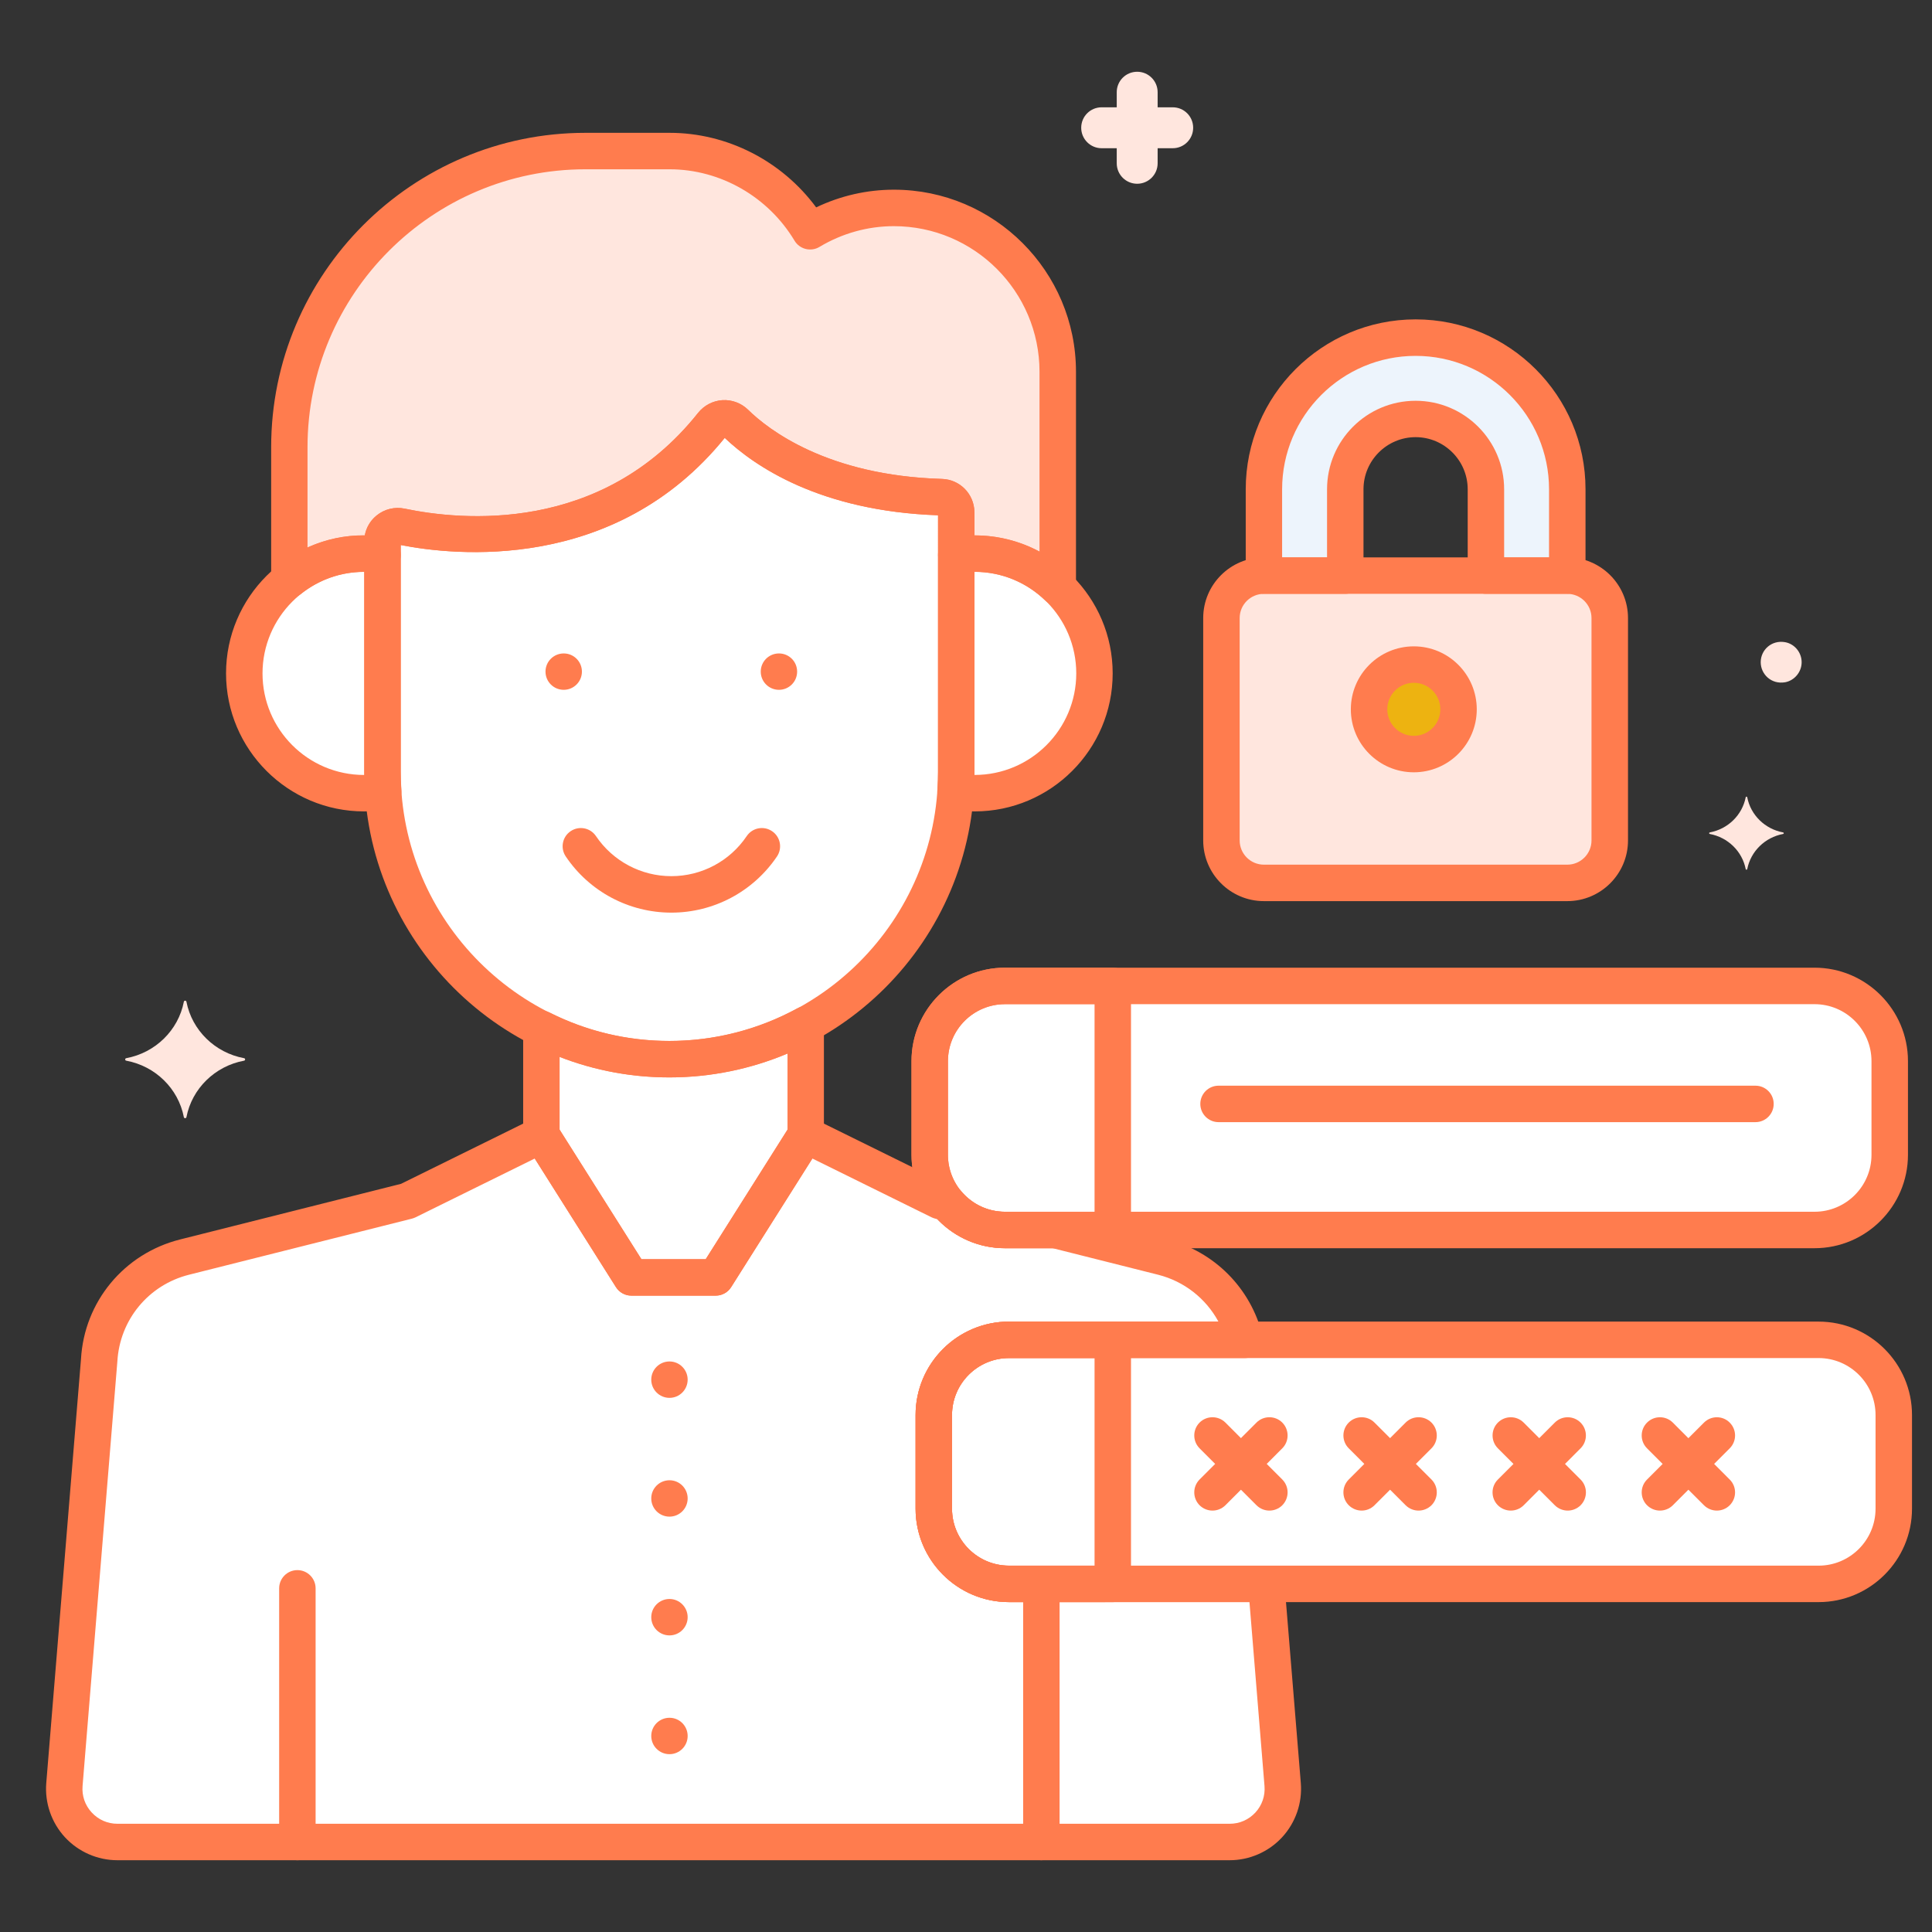
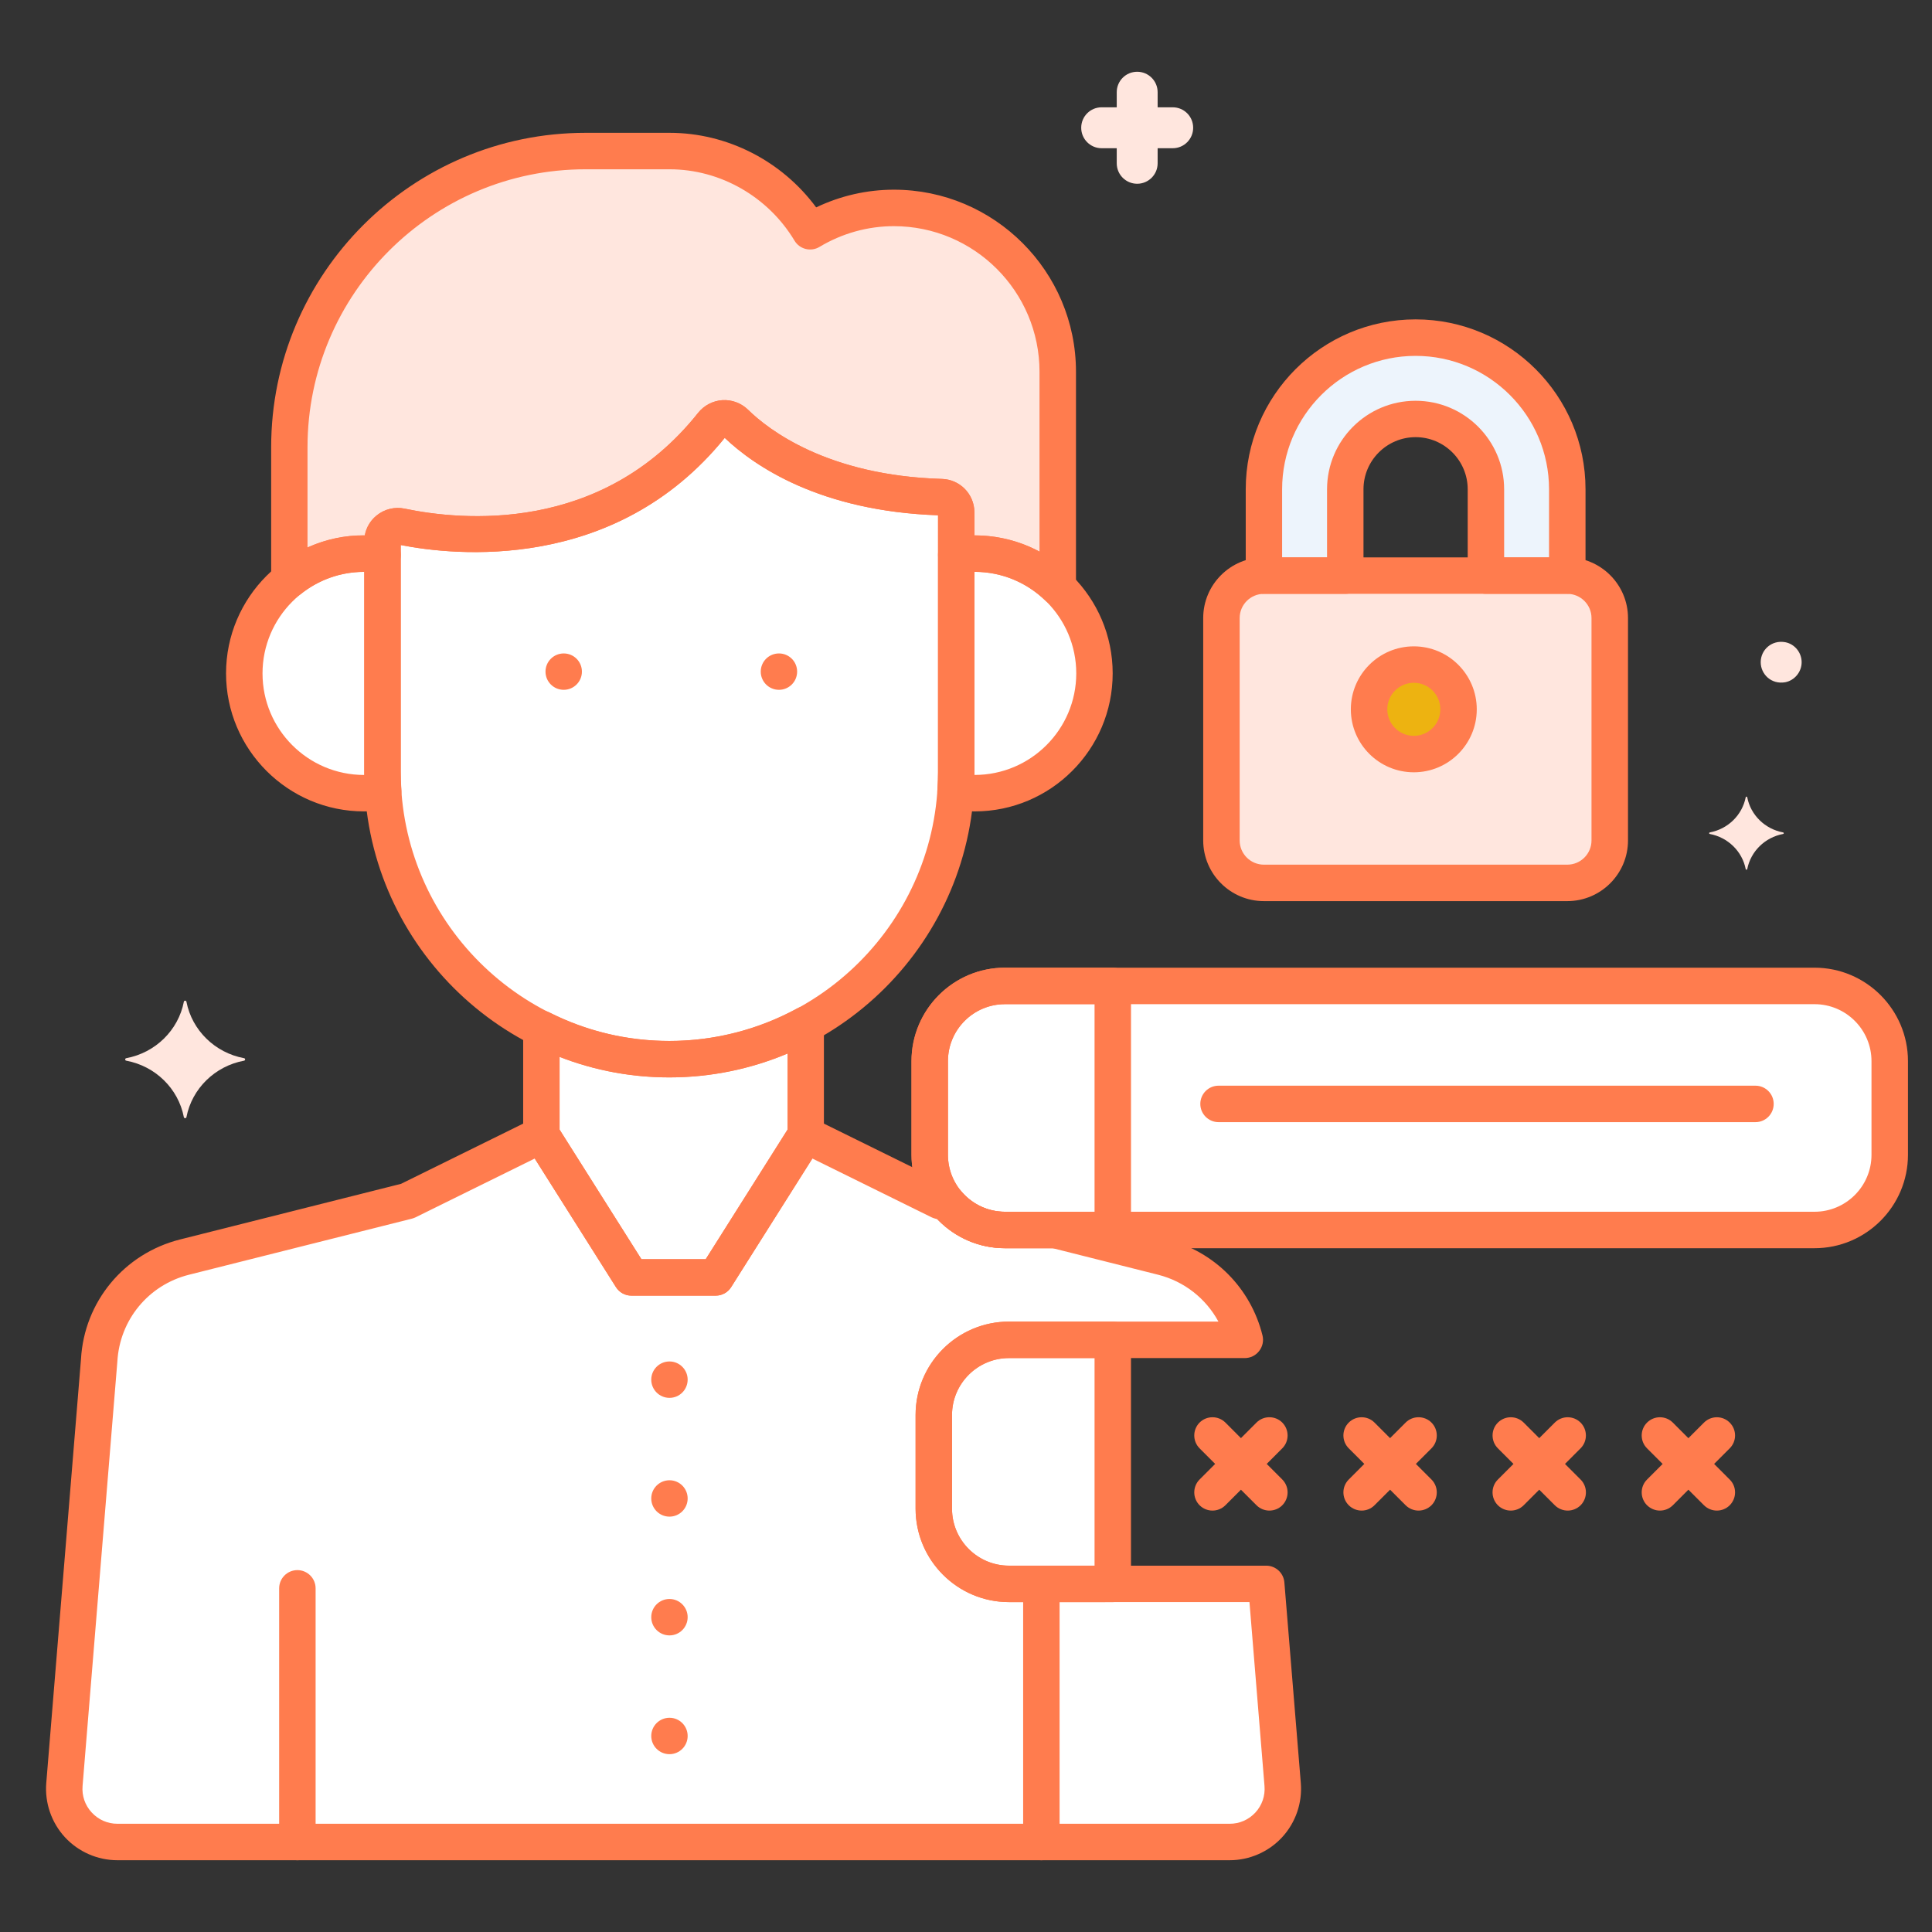
<svg xmlns="http://www.w3.org/2000/svg" version="1.1" id="Layer_1" x="0px" y="0px" width="100px" height="100px" viewBox="0 0 100 100" enable-background="new 0 0 100 100" xml:space="preserve">
  <rect x="0" y="0" width="100" height="100" fill="#333333" stroke="none" />
  <g>
    <path fill="#FFFFFF" d="M34.646,54.822c-2.377,0-4.627-0.571-6.625-1.573v5.495l4.658,7.375h4.368l4.658-7.375v-5.721   C39.602,54.17,37.196,54.822,34.646,54.822L34.646,54.822z M34.646,54.822" />
    <path fill="#FFFFFF" d="M50.447,28.655c-0.323,0-0.641,0.027-0.951,0.075v11.241c0,0.336-0.016,0.666-0.039,0.996   c0.326,0.052,0.654,0.088,0.99,0.088c3.426,0,6.2-2.775,6.2-6.2C56.647,31.432,53.873,28.655,50.447,28.655L50.447,28.655z    M50.447,28.655" />
    <path fill="#FFFFFF" d="M19.797,39.972V29.737c0-0.336,0.001-1.007,0.001-1.007c-0.311-0.048-0.629-0.075-0.953-0.075   c-3.423,0-6.199,2.776-6.199,6.2c0,3.425,2.776,6.2,6.199,6.2c0.338,0,0.668-0.036,0.99-0.088   C19.813,40.638,19.797,40.308,19.797,39.972L19.797,39.972z M19.797,39.972" />
    <path fill="#FFFFFF" d="M36.87,21.956c-5.421,6.821-13.423,5.859-16.113,5.295c-0.491-0.102-0.958,0.266-0.959,0.767v11.954   c0,8.168,6.684,14.851,14.85,14.851c8.168,0,14.85-6.683,14.85-14.851V26.746c0-0.078-0.002-0.156-0.002-0.233   c-0.011-0.422-0.346-0.769-0.767-0.781c-6.169-0.18-9.419-2.625-10.669-3.85C37.719,21.549,37.168,21.583,36.87,21.956   L36.87,21.956z M36.87,21.956" />
    <path fill="#FFE6DE" d="M18.845,28.655c0.324,0,0.642,0.028,0.952,0.075v-0.703c0-0.003,0-0.007,0-0.01   c0.001-0.501,0.469-0.868,0.959-0.767c2.69,0.563,10.692,1.526,16.113-5.295c0.298-0.373,0.849-0.407,1.188-0.074   c1.25,1.225,4.5,3.669,10.669,3.85c0.421,0.013,0.756,0.359,0.767,0.781c0,0.077,0.002,0.155,0.002,0.233v1.984   c0.311-0.047,0.628-0.075,0.951-0.075c1.671,0,3.187,0.665,4.303,1.738v-11.15c0-4.663-3.818-8.481-8.483-8.481   c-1.582,0-3.061,0.447-4.333,1.209c-1.486-2.478-4.189-4.152-7.275-4.152h-4.356c-8.429,0-15.327,6.896-15.327,15.328v6.869   C16.037,29.167,17.381,28.655,18.845,28.655L18.845,28.655z M18.845,28.655" />
    <path fill="#FFFFFF" d="M65.54,81.98H52.225c-2.139,0-3.892-1.751-3.892-3.892v-4.848c0-2.141,1.753-3.894,3.892-3.894H64.43   c-0.512-2.076-2.127-3.745-4.258-4.28l-5.573-1.401h-2.584c-1.196,0-2.268-0.549-2.983-1.403l-0.391-0.099l-6.938-3.42   l-4.656,7.376h-4.368l-4.658-7.376l-6.937,3.42L9.552,65.067c-2.487,0.627-4.278,2.795-4.42,5.355L3.335,92.365   c-0.131,1.603,1.134,2.978,2.743,2.978h57.568c1.611,0,2.875-1.375,2.745-2.978L65.54,81.98z M65.54,81.98" />
    <path fill="#FFFFFF" d="M93.919,51.031H52.015c-2.141,0-3.894,1.751-3.894,3.894v4.848c0,2.141,1.753,3.891,3.894,3.891h41.904   c2.14,0,3.894-1.75,3.894-3.891v-4.848C97.813,52.782,96.061,51.031,93.919,51.031L93.919,51.031z M93.919,51.031" />
-     <path fill="#FFFFFF" d="M94.129,69.348H52.225c-2.139,0-3.892,1.753-3.892,3.894v4.848c0,2.141,1.753,3.892,3.892,3.892h41.904   c2.144,0,3.894-1.751,3.894-3.892v-4.848C98.022,71.101,96.272,69.348,94.129,69.348L94.129,69.348z M94.129,69.348" />
    <path fill="#FFE6DE" d="M81.122,29.795H65.42c-1.209,0-2.196,0.988-2.196,2.194v11.512c0,1.209,0.987,2.199,2.196,2.199h15.702   c1.209,0,2.197-0.99,2.197-2.199V31.989C83.319,30.783,82.331,29.795,81.122,29.795L81.122,29.795z M81.122,29.795" />
    <path fill="#EDF4FC" d="M69.633,29.795v-4.471c0-2.006,1.631-3.64,3.639-3.64c2.007,0,3.639,1.634,3.639,3.64v4.471h4.212v-4.471   c0-4.329-3.524-7.852-7.851-7.852c-4.33,0-7.852,3.523-7.852,7.852v4.471H69.633z M69.633,29.795" />
    <path fill="#FFFFFF" d="M57.597,69.348h-5.372c-2.139,0-3.892,1.753-3.892,3.894v4.848c0,2.141,1.753,3.892,3.892,3.892h5.372   V69.348z M57.597,69.348" />
    <path fill="#FFFFFF" d="M57.597,51.031h-5.582c-2.141,0-3.894,1.751-3.894,3.894v4.848c0,2.141,1.753,3.891,3.894,3.891h5.582   V51.031z M57.597,51.031" />
    <path fill="#EDB311" d="M75.495,36.714c0,1.28-1.04,2.317-2.316,2.317c-1.281,0-2.319-1.037-2.319-2.317s1.038-2.317,2.319-2.317   C74.455,34.396,75.495,35.434,75.495,36.714L75.495,36.714z M75.495,36.714" />
    <path fill="#FFE6DE" d="M60.7,7.672h-0.781v0.78c0,0.585-0.474,1.059-1.059,1.059s-1.058-0.474-1.058-1.059v-0.78h-0.781   c-0.585,0-1.058-0.475-1.058-1.059c0-0.587,0.473-1.059,1.058-1.059h0.781V4.772c0-0.584,0.473-1.058,1.058-1.058   s1.059,0.474,1.059,1.058v0.782H60.7c0.585,0,1.058,0.472,1.058,1.059C61.758,7.197,61.285,7.672,60.7,7.672L60.7,7.672z    M60.7,7.672" />
-     <path fill="#FFE6DE" d="M92.402,33.24c-0.698-0.127-1.268,0.394-1.268,1.035c0,0.617,0.542,1.164,1.268,1.038   c0.478-0.091,0.851-0.528,0.851-1.038C93.252,33.766,92.884,33.33,92.402,33.24L92.402,33.24z M92.402,33.24" />
+     <path fill="#FFE6DE" d="M92.402,33.24c-0.698-0.127-1.268,0.394-1.268,1.035c0,0.617,0.542,1.164,1.268,1.038   c0.478-0.091,0.851-0.528,0.851-1.038C93.252,33.766,92.884,33.33,92.402,33.24z M92.402,33.24" />
    <path fill="#FFE6DE" d="M12.631,54.771c-1.507-0.28-2.695-1.445-2.981-2.92c-0.016-0.075-0.119-0.075-0.134,0   c-0.285,1.475-1.474,2.64-2.98,2.92c-0.076,0.014-0.076,0.117,0,0.13c1.507,0.281,2.695,1.444,2.98,2.922   c0.015,0.073,0.119,0.073,0.134,0c0.286-1.478,1.474-2.641,2.981-2.922C12.707,54.888,12.707,54.784,12.631,54.771L12.631,54.771z    M12.631,54.771" />
    <path fill="#FFE6DE" d="M92.293,43.086c-0.939-0.175-1.679-0.898-1.856-1.818c-0.007-0.046-0.071-0.046-0.08,0   c-0.18,0.92-0.919,1.644-1.859,1.818c-0.045,0.009-0.045,0.072,0,0.08c0.94,0.177,1.68,0.899,1.859,1.818   c0.009,0.045,0.073,0.045,0.08,0c0.18-0.919,0.917-1.642,1.856-1.818C92.34,43.158,92.34,43.095,92.293,43.086L92.293,43.086z    M92.293,43.086" />
    <path fill="#FF7C4E" d="M37.047,67.063h-4.368c-0.324,0-0.624-0.166-0.798-0.44l-4.656-7.376c-0.095-0.149-0.146-0.325-0.146-0.502   v-5.495c0-0.329,0.171-0.631,0.448-0.804c0.279-0.172,0.628-0.188,0.918-0.041c1.946,0.979,4.032,1.475,6.201,1.475   c2.303,0,4.587-0.581,6.606-1.682c0.293-0.16,0.646-0.152,0.933,0.019c0.286,0.17,0.461,0.478,0.461,0.811v5.718   c0,0.177-0.05,0.353-0.145,0.502l-4.658,7.376C37.671,66.896,37.37,67.063,37.047,67.063L37.047,67.063z M33.2,65.176h3.327   l4.234-6.705v-3.944c-1.93,0.813-4.016,1.239-6.114,1.239c-1.965,0-3.871-0.358-5.681-1.066v3.771L33.2,65.176z M33.2,65.176" />
    <path fill="#FF7C4E" d="M50.447,41.998c-0.354,0-0.727-0.032-1.138-0.099c-0.481-0.077-0.823-0.508-0.792-0.994   c0.023-0.357,0.035-0.654,0.035-0.934V28.73c0-0.467,0.34-0.863,0.8-0.933c0.366-0.058,0.734-0.086,1.095-0.086   c3.939,0,7.145,3.205,7.145,7.143C57.592,38.793,54.387,41.998,50.447,41.998L50.447,41.998z M50.438,40.111h0.009   c2.899,0,5.26-2.358,5.26-5.257s-2.36-5.256-5.26-5.256c-0.002,0-0.005,0-0.007,0v10.373C50.44,40.019,50.44,40.065,50.438,40.111   L50.438,40.111z M50.438,40.111" />
    <path fill="#FF7C4E" d="M18.845,41.998c-3.939,0-7.145-3.205-7.145-7.144c0-3.938,3.205-7.143,7.145-7.143   c0.363,0,0.732,0.028,1.098,0.086c0.461,0.069,0.799,0.466,0.799,0.933v11.241c0,0.279,0.011,0.573,0.035,0.934   c0.034,0.486-0.31,0.917-0.79,0.994C19.574,41.966,19.2,41.998,18.845,41.998L18.845,41.998z M18.845,29.599   c-2.899,0-5.257,2.357-5.257,5.257s2.357,5.256,5.257,5.256h0.011c0-0.046-0.001-0.093-0.001-0.14V29.599   C18.854,29.599,18.848,29.599,18.845,29.599L18.845,29.599z M18.845,29.599" />
    <path fill="#FF7C4E" d="M34.646,55.766c-8.708,0-15.792-7.084-15.792-15.794V28.027c0.001-0.529,0.235-1.018,0.639-1.345   c0.409-0.333,0.941-0.463,1.457-0.354c2.897,0.607,10.177,1.338,15.184-4.958c0.309-0.387,0.766-0.626,1.258-0.658   c0.492-0.03,0.976,0.152,1.328,0.496c1.039,1.02,4.096,3.408,10.037,3.581c0.923,0.027,1.663,0.774,1.679,1.705   c0.002,0.085,0.004,0.167,0.004,0.252v13.228C50.44,48.682,43.354,55.766,34.646,55.766L34.646,55.766z M20.741,28.211v11.761   c0,7.668,6.237,13.907,13.905,13.907c7.669,0,13.906-6.239,13.906-13.907V26.746c0-0.025,0-0.052,0-0.074   c-6.116-0.216-9.507-2.549-11.041-4.006C31.825,29.688,23.46,28.747,20.741,28.211L20.741,28.211z M20.563,28.175 M37.61,22.544   h-0.002C37.608,22.544,37.608,22.544,37.61,22.544L37.61,22.544z M37.61,22.544" />
    <path fill="#FF7C4E" d="M54.75,31.339c-0.241,0-0.478-0.091-0.656-0.265c-0.986-0.952-2.28-1.476-3.646-1.476   c-0.259,0-0.53,0.022-0.806,0.063c-0.273,0.042-0.55-0.037-0.758-0.216c-0.209-0.179-0.33-0.44-0.33-0.716v-1.986   c0-0.023,0-0.05-0.001-0.074c-6.116-0.214-9.507-2.548-11.041-4.006c-5.687,7.023-14.051,6.083-16.77,5.547v0.52   c0,0.275-0.121,0.537-0.33,0.716c-0.208,0.179-0.484,0.258-0.758,0.216c-0.276-0.041-0.549-0.063-0.808-0.063   c-1.204,0-2.337,0.398-3.28,1.151c-0.281,0.226-0.669,0.271-0.998,0.115c-0.325-0.157-0.533-0.488-0.533-0.85v-6.869   c0-8.971,7.298-16.271,16.269-16.271h4.356c2.984,0,5.812,1.459,7.584,3.859c1.261-0.603,2.636-0.916,4.024-0.916   c5.197,0,9.424,4.227,9.424,9.424v11.15c0,0.38-0.227,0.722-0.573,0.87C54.999,31.314,54.873,31.339,54.75,31.339L54.75,31.339z    M50.447,27.712c1.188,0,2.335,0.29,3.358,0.839v-9.308c0-4.157-3.381-7.537-7.539-7.537c-1.345,0-2.675,0.369-3.849,1.073   c-0.213,0.13-0.471,0.167-0.713,0.107c-0.244-0.061-0.452-0.215-0.581-0.431c-1.365-2.276-3.841-3.693-6.465-3.693h-4.356   c-7.93,0-14.385,6.454-14.385,14.384v5.19c0.922-0.417,1.927-0.643,2.963-0.625c0.074-0.405,0.287-0.768,0.611-1.029   c0.409-0.333,0.941-0.463,1.457-0.354c2.897,0.607,10.177,1.338,15.184-4.958c0.309-0.387,0.766-0.626,1.258-0.658   c0.491-0.031,0.976,0.152,1.329,0.496c1.038,1.02,4.097,3.408,10.036,3.581c0.923,0.027,1.663,0.774,1.679,1.705   c0.002,0.085,0.004,0.167,0.004,0.252v0.966H50.447z M50.447,27.712" />
    <path fill="#FF7C4E" d="M53.901,96.285c-0.521,0-0.943-0.423-0.943-0.942v-13.13c0-0.521,0.423-0.944,0.943-0.944   s0.943,0.424,0.943,0.944v13.13C54.845,95.862,54.422,96.285,53.901,96.285L53.901,96.285z M53.901,96.285" />
    <path fill="#FF7C4E" d="M15.393,96.285c-0.522,0-0.944-0.423-0.944-0.942v-13.13c0-0.521,0.422-0.944,0.944-0.944   c0.521,0,0.943,0.424,0.943,0.944v13.13C16.335,95.862,15.914,96.285,15.393,96.285L15.393,96.285z M15.393,96.285" />
-     <path fill="#FF7C4E" d="M34.749,47.238c-2.194,0-4.238-1.087-5.465-2.907c-0.292-0.431-0.18-1.017,0.252-1.309   s1.018-0.179,1.31,0.253c0.878,1.3,2.337,2.075,3.903,2.075c1.567,0,3.026-0.775,3.902-2.075c0.292-0.432,0.878-0.545,1.31-0.253   c0.434,0.292,0.546,0.878,0.255,1.309C38.985,46.151,36.943,47.238,34.749,47.238L34.749,47.238z M34.749,47.238" />
    <path fill="#FF7C4E" d="M63.646,96.285H6.078c-1.03,0-2.02-0.435-2.718-1.191c-0.697-0.758-1.049-1.78-0.965-2.806l1.797-21.942   c0.165-2.964,2.228-5.462,5.129-6.192l11.436-2.879l6.848-3.376c0.434-0.215,0.956-0.065,1.215,0.343l4.38,6.935h3.327l4.379-6.935   c0.26-0.408,0.782-0.558,1.214-0.343l6.85,3.376l0.292,0.073c0.192,0.049,0.365,0.157,0.493,0.311   c0.565,0.676,1.39,1.063,2.261,1.063h2.584c0.078,0,0.157,0.011,0.232,0.029l5.572,1.403c2.445,0.615,4.339,2.52,4.943,4.971   c0.069,0.281,0.004,0.578-0.177,0.807c-0.177,0.229-0.45,0.362-0.74,0.362H52.225c-1.626,0-2.949,1.322-2.949,2.948v4.848   c0,1.628,1.322,2.949,2.949,2.949H65.54c0.49,0,0.9,0.379,0.939,0.867l0.851,10.383c0.084,1.026-0.268,2.048-0.968,2.807   C65.666,95.851,64.676,96.285,63.646,96.285L63.646,96.285z M27.677,59.966l-6.175,3.046c-0.061,0.026-0.124,0.052-0.187,0.067   L9.782,65.98c-2.099,0.529-3.588,2.336-3.708,4.496l-1.8,21.965c-0.042,0.51,0.126,0.998,0.473,1.373   c0.348,0.376,0.82,0.584,1.332,0.584h57.568c0.512,0,0.984-0.208,1.332-0.582c0.345-0.377,0.513-0.865,0.471-1.375l-0.778-9.517   H52.225c-2.667,0-4.834-2.169-4.834-4.836v-4.848c0-2.666,2.167-4.835,4.834-4.835h10.84c-0.647-1.195-1.767-2.082-3.121-2.425   l-5.46-1.374h-2.469c-1.324,0-2.58-0.543-3.493-1.501l-0.11-0.027c-0.064-0.016-0.126-0.041-0.187-0.067l-6.176-3.046l-4.204,6.656   c-0.173,0.274-0.475,0.44-0.797,0.44h-4.368c-0.324,0-0.624-0.166-0.798-0.44L27.677,59.966z M27.677,59.966" />
    <path fill="#FF7C4E" d="M93.919,64.607H52.015c-2.667,0-4.836-2.169-4.836-4.835v-4.848c0-2.667,2.169-4.837,4.836-4.837h41.904   c2.665,0,4.837,2.17,4.837,4.837v4.848C98.756,62.438,96.584,64.607,93.919,64.607L93.919,64.607z M52.015,51.976   c-1.627,0-2.949,1.322-2.949,2.949v4.848c0,1.626,1.323,2.947,2.949,2.947h41.904c1.626,0,2.949-1.321,2.949-2.947v-4.848   c0-1.627-1.323-2.949-2.949-2.949H52.015z M52.015,51.976" />
-     <path fill="#FF7C4E" d="M94.129,82.925H52.225c-2.667,0-4.834-2.169-4.834-4.836v-4.848c0-2.666,2.167-4.835,4.834-4.835h41.904   c2.667,0,4.836,2.169,4.836,4.835v4.848C98.965,80.756,96.796,82.925,94.129,82.925L94.129,82.925z M52.225,70.293   c-1.626,0-2.949,1.322-2.949,2.948v4.848c0,1.627,1.322,2.949,2.949,2.949h41.904c1.626,0,2.949-1.322,2.949-2.949v-4.848   c0-1.626-1.323-2.948-2.949-2.948H52.225z M52.225,70.293" />
    <path fill="#FF7C4E" d="M81.122,46.642H65.42c-1.732,0-3.142-1.408-3.142-3.141V31.989c0-1.73,1.409-3.139,3.142-3.139h15.702   c1.733,0,3.143,1.408,3.143,3.139v11.512C84.265,45.233,82.855,46.642,81.122,46.642L81.122,46.642z M65.42,30.737   c-0.692,0-1.255,0.563-1.255,1.252v11.512c0,0.692,0.563,1.254,1.255,1.254h15.702c0.692,0,1.254-0.562,1.254-1.254V31.989   c0-0.689-0.562-1.252-1.254-1.252H65.42z M65.42,30.737" />
    <path fill="#FF7C4E" d="M65.702,78.188c-0.241,0-0.48-0.093-0.665-0.275l-2.946-2.947c-0.368-0.368-0.368-0.965,0-1.335   c0.369-0.366,0.965-0.366,1.335,0l2.944,2.947c0.368,0.369,0.368,0.965,0,1.335C66.188,78.096,65.944,78.188,65.702,78.188   L65.702,78.188z M65.702,78.188" />
    <path fill="#FF7C4E" d="M62.758,78.188c-0.242,0-0.482-0.093-0.667-0.275c-0.368-0.37-0.368-0.966,0-1.335l2.946-2.947   c0.368-0.367,0.966-0.366,1.333,0c0.368,0.37,0.368,0.967,0,1.335l-2.944,2.947C63.241,78.096,62.999,78.188,62.758,78.188   L62.758,78.188z M62.758,78.188" />
    <path fill="#FF7C4E" d="M73.423,78.188c-0.241,0-0.481-0.093-0.667-0.275l-2.944-2.947c-0.37-0.368-0.37-0.965,0-1.335   c0.368-0.366,0.966-0.366,1.331,0l2.949,2.947c0.368,0.369,0.368,0.965,0,1.335C73.904,78.096,73.665,78.188,73.423,78.188   L73.423,78.188z M73.423,78.188" />
    <path fill="#FF7C4E" d="M70.479,78.188c-0.241,0-0.482-0.093-0.667-0.275c-0.37-0.37-0.37-0.966,0-1.335l2.944-2.947   c0.37-0.367,0.966-0.366,1.336,0c0.368,0.37,0.368,0.967,0,1.335l-2.949,2.947C70.96,78.096,70.719,78.188,70.479,78.188   L70.479,78.188z M70.479,78.188" />
    <path fill="#FF7C4E" d="M81.145,78.188c-0.243,0-0.482-0.093-0.668-0.275l-2.946-2.947c-0.368-0.368-0.368-0.965,0-1.333   c0.37-0.368,0.966-0.368,1.334,0l2.946,2.947c0.368,0.367,0.368,0.963,0,1.333C81.626,78.096,81.384,78.188,81.145,78.188   L81.145,78.188z M81.145,78.188" />
    <path fill="#FF7C4E" d="M78.197,78.188c-0.24,0-0.483-0.093-0.667-0.275c-0.368-0.37-0.368-0.966,0-1.333l2.946-2.947   c0.368-0.368,0.966-0.368,1.334,0s0.368,0.965,0,1.333l-2.946,2.947C78.681,78.096,78.439,78.188,78.197,78.188L78.197,78.188z    M78.197,78.188" />
    <path fill="#FF7C4E" d="M88.863,78.188c-0.24,0-0.48-0.093-0.665-0.275l-2.947-2.947c-0.369-0.368-0.369-0.965,0-1.333   c0.368-0.368,0.966-0.368,1.334,0l2.944,2.947c0.37,0.367,0.37,0.963,0,1.333C89.347,78.096,89.105,78.188,88.863,78.188   L88.863,78.188z M88.863,78.188" />
    <path fill="#FF7C4E" d="M85.917,78.188c-0.241,0-0.48-0.093-0.666-0.275c-0.369-0.37-0.369-0.966,0-1.333l2.947-2.947   c0.368-0.368,0.966-0.368,1.331,0c0.37,0.368,0.37,0.965,0,1.333l-2.944,2.947C86.4,78.096,86.16,78.188,85.917,78.188   L85.917,78.188z M85.917,78.188" />
    <path fill="#FF7C4E" d="M90.863,58.082H63.071c-0.521,0-0.943-0.424-0.943-0.944c0-0.521,0.423-0.943,0.943-0.943h27.792   c0.521,0,0.943,0.422,0.943,0.943C91.807,57.658,91.385,58.082,90.863,58.082L90.863,58.082z M90.863,58.082" />
    <path fill="#FF7C4E" d="M81.122,30.737h-4.21c-0.521,0-0.944-0.423-0.944-0.942v-4.471c0-1.486-1.211-2.697-2.696-2.697   c-1.487,0-2.698,1.211-2.698,2.697v4.471c0,0.52-0.421,0.942-0.94,0.942H65.42c-0.521,0-0.941-0.423-0.941-0.942v-4.471   c0-4.848,3.942-8.793,8.793-8.793c4.85,0,8.794,3.945,8.794,8.793v4.471C82.065,30.314,81.643,30.737,81.122,30.737L81.122,30.737z    M77.854,28.851h2.324v-3.526c0-3.808-3.1-6.905-6.907-6.905c-3.81,0-6.909,3.097-6.909,6.905v3.526h2.326v-3.526   c0-2.527,2.055-4.581,4.583-4.581c2.526,0,4.583,2.054,4.583,4.581V28.851L77.854,28.851z M77.854,28.851" />
    <path fill="#FF7C4E" d="M57.597,82.925h-5.372c-2.667,0-4.834-2.169-4.834-4.836v-4.848c0-2.666,2.167-4.835,4.834-4.835h5.372   c0.522,0,0.943,0.422,0.943,0.941V81.98C58.54,82.503,58.117,82.925,57.597,82.925L57.597,82.925z M52.225,70.293   c-1.626,0-2.949,1.322-2.949,2.948v4.848c0,1.627,1.322,2.949,2.949,2.949h4.429V70.293H52.225z M52.225,70.293" />
    <path fill="#FF7C4E" d="M57.597,64.607h-5.582c-2.667,0-4.836-2.169-4.836-4.835v-4.848c0-2.667,2.169-4.837,4.836-4.837h5.582   c0.522,0,0.943,0.422,0.943,0.943v12.635C58.54,64.184,58.117,64.607,57.597,64.607L57.597,64.607z M52.015,51.976   c-1.627,0-2.949,1.322-2.949,2.949v4.848c0,1.626,1.323,2.947,2.949,2.947h4.639V51.974h-4.639V51.976z M52.015,51.976" />
    <path fill="#FF7C4E" d="M73.179,39.974c-1.798,0-3.26-1.461-3.26-3.26c0-1.798,1.462-3.259,3.26-3.259   c1.797,0,3.258,1.461,3.258,3.259C76.437,38.513,74.976,39.974,73.179,39.974L73.179,39.974z M73.179,35.341   c-0.757,0-1.373,0.615-1.373,1.373c0,0.757,0.616,1.373,1.373,1.373c0.756,0,1.373-0.616,1.373-1.373S73.935,35.341,73.179,35.341   L73.179,35.341z M73.179,35.341" />
    <path fill="#FF7C4E" d="M30.12,34.763c0,0.521-0.423,0.942-0.942,0.942c-0.521,0-0.943-0.421-0.943-0.942   c0-0.521,0.423-0.941,0.943-0.941C29.697,33.821,30.12,34.242,30.12,34.763L30.12,34.763z M30.12,34.763" />
    <path fill="#FF7C4E" d="M41.259,34.763c0,0.521-0.42,0.942-0.941,0.942c-0.52,0-0.942-0.421-0.942-0.942   c0-0.521,0.422-0.941,0.942-0.941C40.839,33.821,41.259,34.242,41.259,34.763L41.259,34.763z M41.259,34.763" />
    <path fill="#FF7C4E" d="M35.593,71.41c0,0.521-0.421,0.943-0.941,0.943c-0.521,0-0.943-0.422-0.943-0.943   c0-0.519,0.422-0.941,0.943-0.941C35.171,70.469,35.593,70.892,35.593,71.41L35.593,71.41z M35.593,71.41" />
    <path fill="#FF7C4E" d="M35.593,77.559c0,0.521-0.421,0.942-0.941,0.942c-0.521,0-0.943-0.421-0.943-0.942   c0-0.52,0.422-0.941,0.943-0.941C35.171,76.617,35.593,77.039,35.593,77.559L35.593,77.559z M35.593,77.559" />
    <path fill="#FF7C4E" d="M35.593,83.706c0,0.52-0.421,0.942-0.941,0.942c-0.521,0-0.943-0.423-0.943-0.942   c0-0.521,0.422-0.943,0.943-0.943C35.171,82.763,35.593,83.186,35.593,83.706L35.593,83.706z M35.593,83.706" />
    <path fill="#FF7C4E" d="M35.593,89.853c0,0.521-0.421,0.943-0.941,0.943c-0.521,0-0.943-0.422-0.943-0.943   c0-0.52,0.422-0.941,0.943-0.941C35.171,88.911,35.593,89.333,35.593,89.853L35.593,89.853z M35.593,89.853" />
  </g>
</svg>